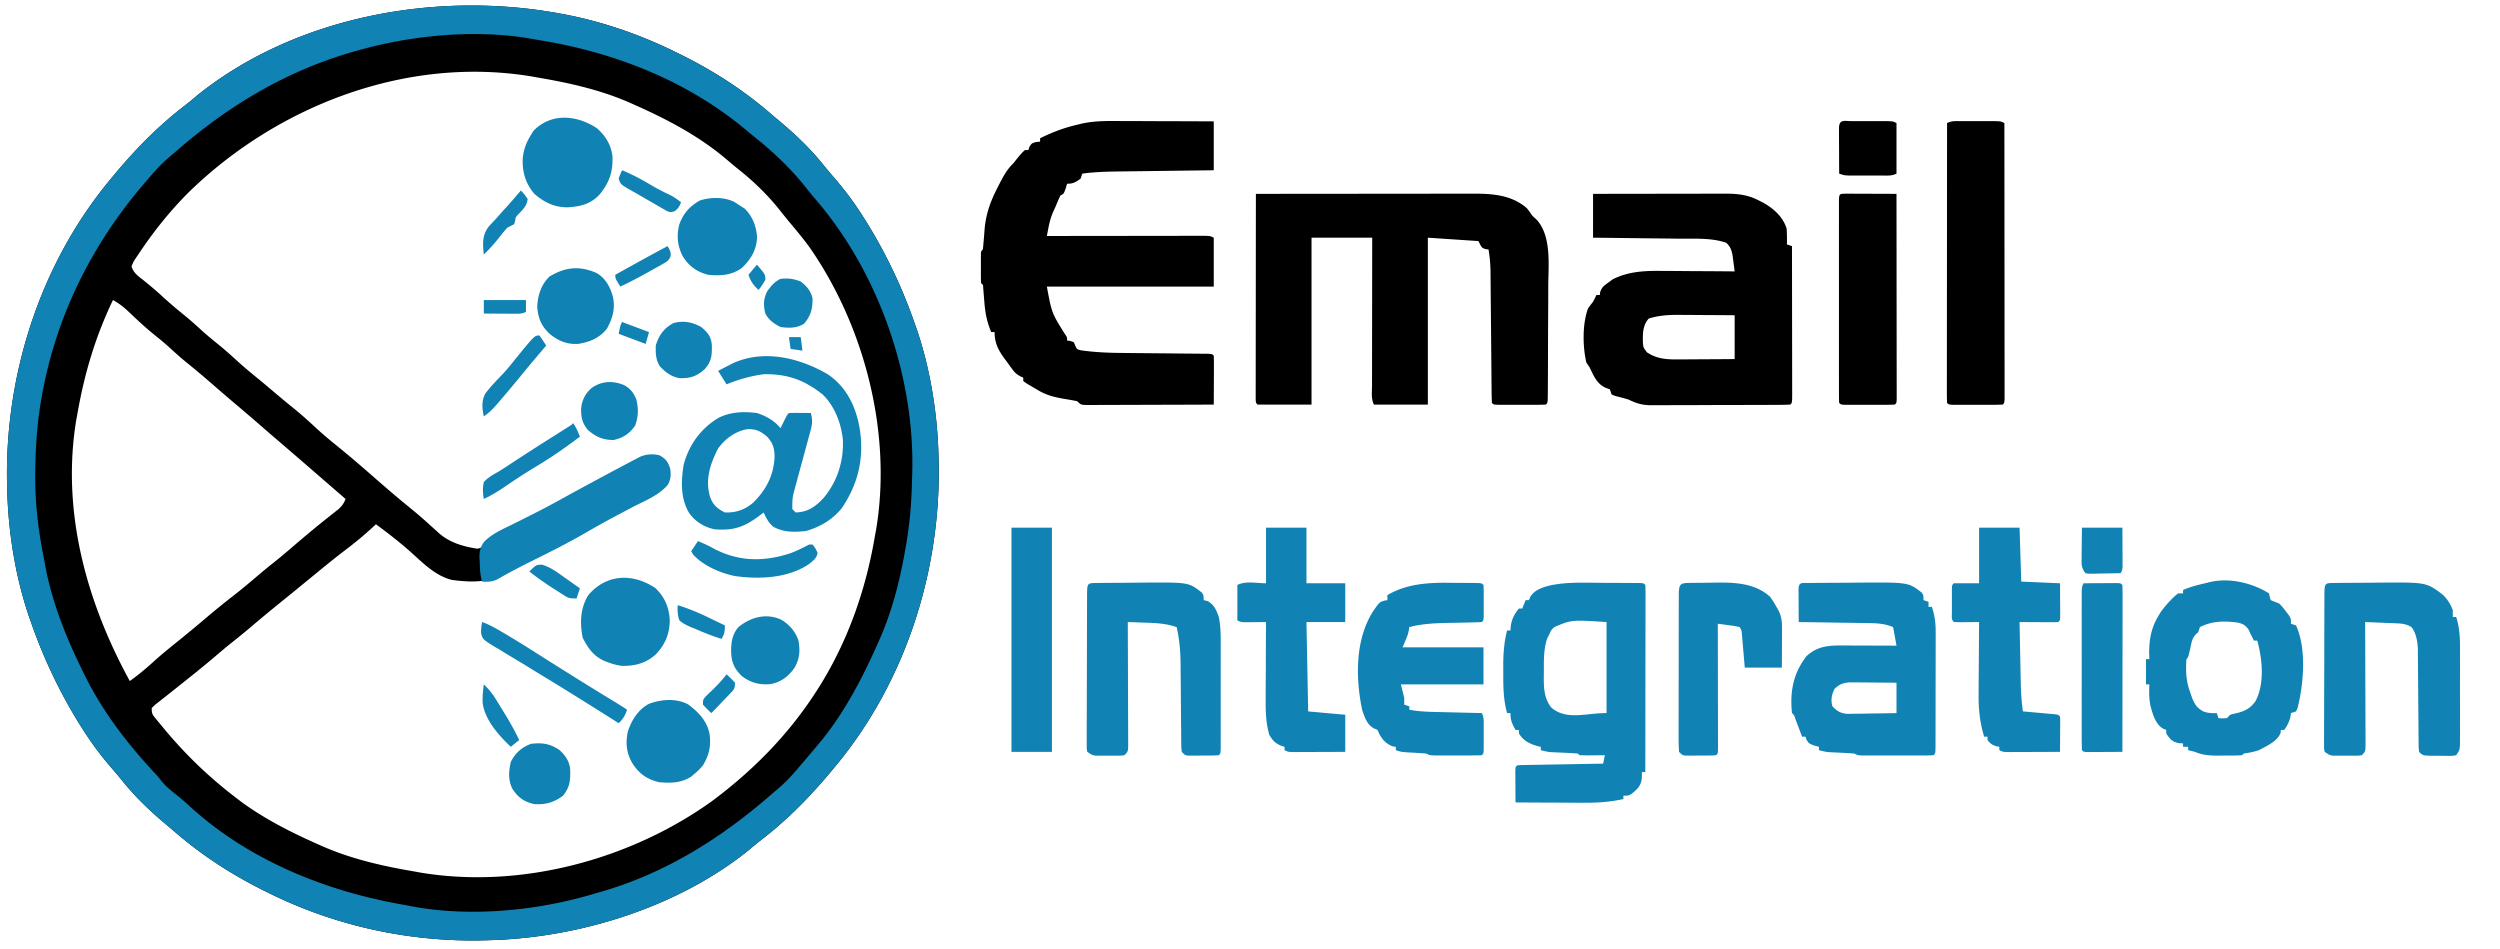
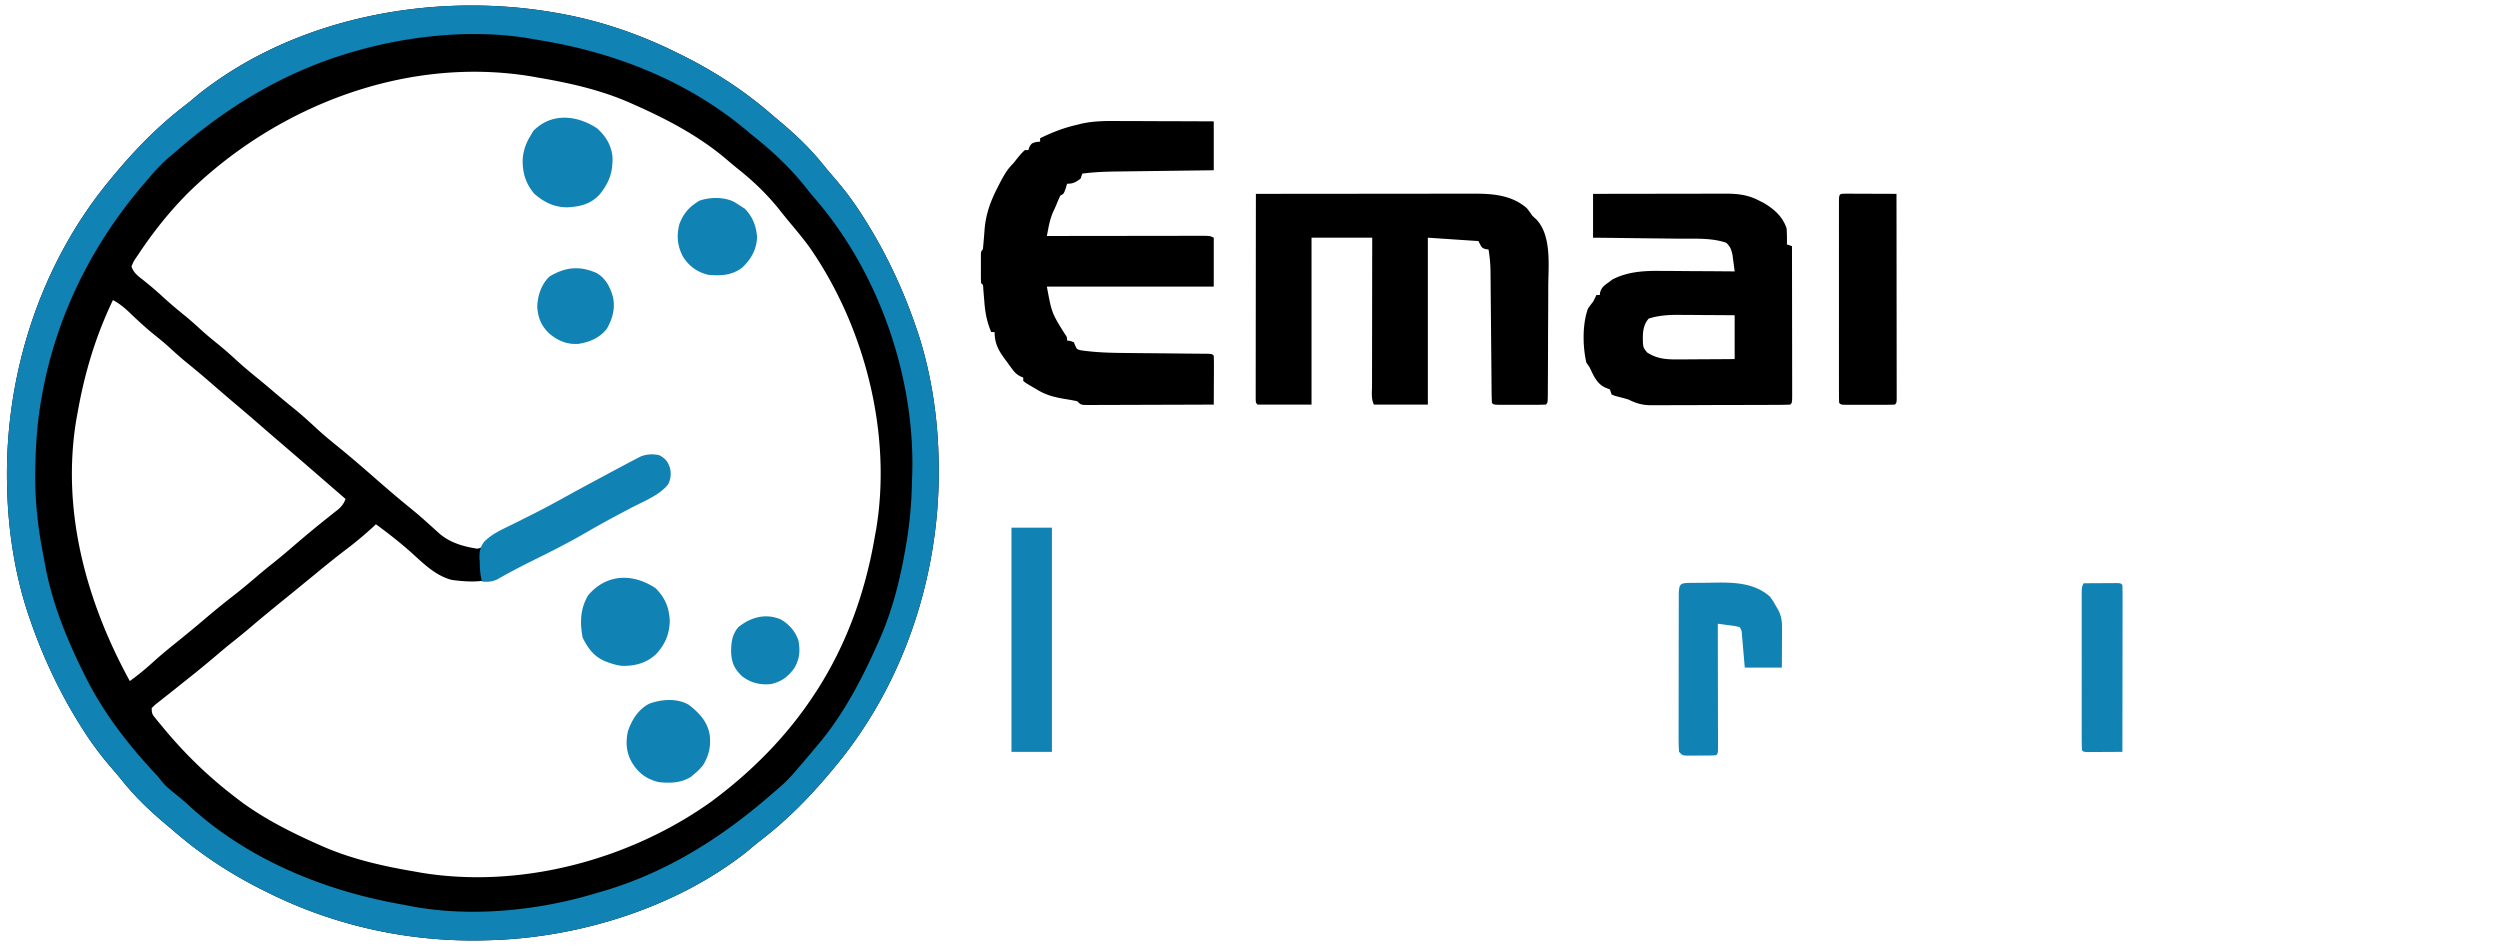
<svg xmlns="http://www.w3.org/2000/svg" width="1483" height="563">
  <path d="m332 8 2.875.53C357.82 12.93 380.071 20.667 401 31l2.567 1.257c19.403 9.582 37.063 20.924 53.463 35.05a592 592 0 0 0 5.822 4.927c9.444 7.942 18.04 16.157 25.765 25.82 2.111 2.61 4.275 5.152 6.473 7.687 5.825 6.75 11.09 13.748 15.91 21.259.45.7.9 1.398 1.362 2.119C525.104 149.155 535.264 170.559 543 193l.72 2.054c7.998 23.26 12.257 49.54 12.967 74.009l.115 3.831C558.432 337.717 537.504 403.8 496 454l-1.375 1.67c-13.144 15.917-26.956 30.192-43.348 42.787-2.683 2.063-5.26 4.225-7.84 6.418-41.737 33.254-99.193 51.2-152.062 52.813l-3.676.114C243.631 558.955 199.57 549.538 160 530l-2.567-1.257c-19.403-9.582-37.063-20.924-53.463-35.05a592 592 0 0 0-5.822-4.927c-9.444-7.942-18.04-16.157-25.765-25.82a294 294 0 0 0-6.473-7.687C60.085 448.509 54.82 441.51 50 434c-.45-.7-.9-1.398-1.362-2.119C35.896 411.845 25.736 390.441 18 368l-.72-2.054c-7.998-23.26-12.257-49.54-12.968-74.009l-.114-3.831C2.568 223.283 23.496 157.2 65 107l1.375-1.67c13.144-15.917 26.956-30.192 43.348-42.787 2.683-2.063 5.26-4.225 7.84-6.418C176.293 9.332 259.519-5.389 332 8M112.475 113.541C101.027 124.867 90.884 137.578 82 151l-1.383 2.027c-1.335 2-1.335 2-2.617 4.973 1.198 3.86 3.825 5.705 6.938 8.125 3.986 3.17 7.82 6.419 11.562 9.875 4.47 4.114 9.09 7.97 13.816 11.785 3.49 2.88 6.814 5.922 10.157 8.969 2.597 2.308 5.261 4.502 7.965 6.684A228 228 0 0 1 139.5 213c4.413 4.057 8.955 7.887 13.617 11.652 3.727 3.035 7.384 6.147 11.044 9.262a524 524 0 0 0 10.401 8.586c4.484 3.644 8.73 7.484 12.96 11.414 4.071 3.763 8.303 7.285 12.619 10.766 7.35 5.965 14.54 12.134 21.648 18.386 7.226 6.32 14.501 12.58 21.961 18.622a233 233 0 0 1 10.438 9A1568 1568 0 0 0 259 315l1.945 1.758c6.376 5.308 14.034 7.467 22.14 8.719 3.679-.602 4.28-2.131 6.504-4.93 2.26-2.477 4.926-3.73 7.907-5.211l1.882-.951a501 501 0 0 1 3.988-1.988c2.82-1.392 5.626-2.813 8.433-4.233q2.121-1.074 4.245-2.142c5.779-2.913 11.478-5.956 17.144-9.084l5.183-2.852 2.687-1.478a2202 2202 0 0 1 15.835-8.55l3.647-1.958q5.718-3.072 11.46-6.1l2.88-1.53 2.647-1.372 2.281-1.192c3.73-1.542 7.27-1.865 11.192-.906 3.348 2.372 4.658 4.015 6 7.875 0 4.011-.552 6.952-3 10.125-1.973 1.424-1.973 1.424-4.375 2.809l-2.72 1.571c-5 2.788-10.038 5.497-15.092 8.183a912 912 0 0 0-25.188 13.937c-9.738 5.58-19.685 10.686-29.776 15.59-7.216 3.5-7.216 3.5-14.115 7.57-10.785 6.955-22.22 7.06-34.734 5.34-9.751-2.481-17.02-9.942-24.333-16.519C237.08 321.628 230.112 316.197 223 311l-1.73 1.617a218 218 0 0 1-16.024 13.367C198.016 331.472 191.02 337.249 184 343l-2.898 2.371q-2.603 2.13-5.204 4.262-3.33 2.72-6.671 5.422c-6.969 5.639-13.892 11.317-20.715 17.132-3.909 3.324-7.897 6.533-11.918 9.72-3.075 2.481-6.086 5.032-9.094 7.593-5.416 4.609-10.921 9.088-16.5 13.5q-3.705 2.948-7.395 5.914-2.825 2.26-5.68 4.484l-3.05 2.414-2.82 2.208L90 420c0 3.391.364 3.823 2.422 6.336l1.59 1.956 1.738 2.083 1.783 2.159c13.04 15.66 27.205 29.192 43.467 41.466l2.441 1.86C157.455 486.094 173.178 493.993 189 501l1.95.87c17.575 7.738 36.19 11.936 55.05 15.13l3.586.652c59.154 9.812 124.034-7.558 172.484-42.221C445.825 457.823 466.774 436.78 483 412l1.969-3c17.73-27.872 28.542-58.57 34.031-91l.707-3.828c9.545-56.859-6.677-120.257-39.393-167.362-4.015-5.528-8.422-10.756-12.805-15.993-2.085-2.51-4.103-5.074-6.134-7.63-6.96-8.472-14.745-15.957-23.336-22.757a216 216 0 0 1-6.516-5.422C414.947 80.818 395.871 70.802 376 62l-2.032-.909C356.44 53.351 337.816 49.187 319 46l-3.586-.652c-73.87-12.253-150.1 16.994-202.94 68.193M67 178c-10.398 21.74-16.82 43.281-21 67l-.715 3.848C36.291 302.876 51.172 356.862 77 404c5.454-3.885 10.424-8.133 15.367-12.645 4.412-3.947 9.028-7.637 13.633-11.355 5.271-4.281 10.522-8.58 15.688-12.989a481 481 0 0 1 17.072-13.879c4.644-3.625 9.15-7.393 13.629-11.22a324 324 0 0 1 9.548-7.85c4.087-3.237 8.053-6.596 12-10 6.924-5.969 13.945-11.807 21.118-17.476l3.007-2.399 2.723-2.144c2.117-1.953 3.162-3.395 4.215-6.043l-2.754-2.387-1.817-1.574-4.04-3.502q-5.118-4.434-10.233-8.873a3684 3684 0 0 0-19.885-17.143 2304 2304 0 0 1-12.833-11.084 1327 1327 0 0 0-15.52-13.269c-4.217-3.557-8.383-7.17-12.543-10.793a573 573 0 0 0-15.832-13.266c-3.44-2.853-6.725-5.863-10.027-8.875-2.53-2.246-5.126-4.37-7.766-6.484-5.205-4.197-10.072-8.693-14.892-13.321-3.105-2.948-6.05-5.39-9.858-7.429" />
  <path d="m332 8 2.875.53C357.82 12.93 380.071 20.667 401 31l2.567 1.257c19.403 9.582 37.063 20.924 53.463 35.05a592 592 0 0 0 5.822 4.927c9.444 7.942 18.04 16.157 25.765 25.82 2.111 2.61 4.275 5.152 6.473 7.687 5.825 6.75 11.09 13.748 15.91 21.259.45.7.9 1.398 1.362 2.119C525.104 149.155 535.264 170.559 543 193l.72 2.054c7.998 23.26 12.257 49.54 12.967 74.009l.115 3.831C558.432 337.717 537.504 403.8 496 454l-1.375 1.67c-13.144 15.917-26.956 30.192-43.348 42.787-2.683 2.063-5.26 4.225-7.84 6.418-41.737 33.254-99.193 51.2-152.062 52.813l-3.676.114C243.631 558.955 199.57 549.538 160 530l-2.567-1.257c-19.403-9.582-37.063-20.924-53.463-35.05a592 592 0 0 0-5.822-4.927c-9.444-7.942-18.04-16.157-25.765-25.82a294 294 0 0 0-6.473-7.687C60.085 448.509 54.82 441.51 50 434c-.45-.7-.9-1.398-1.362-2.119C35.896 411.845 25.736 390.441 18 368l-.72-2.054c-7.998-23.26-12.257-49.54-12.968-74.009l-.114-3.831C2.568 223.283 23.496 157.2 65 107l1.375-1.67c13.144-15.917 26.956-30.192 43.348-42.787 2.683-2.063 5.26-4.225 7.84-6.418C176.293 9.332 259.519-5.389 332 8M212 30l-2.475.698c-39.929 11.491-73.924 31.91-105.028 59.005a374 374 0 0 1-3.907 3.328c-4.683 3.97-8.65 8.27-12.59 12.969l-2.531 2.941C54.617 144.837 33.447 187.293 25 234l-.441 2.437c-2.26 12.83-3.26 25.546-3.559 38.563l-.066 2.45c-.425 17.354 1.296 34.388 4.65 51.41.425 2.189.821 4.382 1.217 6.577C30.929 357.498 39.136 377.927 49 398l1.176 2.41c10.718 21.743 25.248 40.622 41.738 58.293C94 461 94 461 95.954 463.531c2.187 2.64 4.48 4.6 7.171 6.719 3.643 2.913 7.151 5.882 10.563 9.063 34.16 30.803 78.653 48.912 123.484 56.996 2.284.412 4.567.837 6.844 1.289C279.12 544.217 319.023 540.276 353 530l4.324-1.234c38.037-11.142 70.556-31.665 100.18-57.47a374 374 0 0 1 3.906-3.327c4.683-3.97 8.65-8.27 12.59-12.969l2.531-2.941a660 660 0 0 0 7.094-8.406 832 832 0 0 1 3.777-4.5C501.494 421.73 511.972 401.41 521 381l.947-2.13C529.363 361.965 533.85 344.139 537 326l.441-2.484c2.097-11.996 3.186-23.876 3.496-36.048q.059-2.345.146-4.69c2.133-58.194-19.526-120.928-57.74-165.067-2.261-2.617-4.394-5.305-6.53-8.023C467.739 98.59 457.263 88.828 446 80a739 739 0 0 1-3.273-2.754C408.015 48.167 365.25 31.298 321 24l-3.267-.558-3.174-.54-2.819-.48C279.497 17.46 243.242 21.152 212 30" fill="#1082B4" />
  <path d="M745 115q27.003-.035 54.007-.052 12.54-.007 25.078-.023 10.93-.015 21.86-.02 5.786 0 11.573-.01 5.45-.011 10.9-.008 2.946-.002 5.89-.011c11.281.013 22.497.816 31.465 8.679 1.156 1.42 2.197 2.932 3.227 4.445l2.482 2.279c8.915 9.635 7.059 26.88 6.944 39.057q-.007 3.024-.01 6.05-.012 6.285-.06 12.57c-.04 5.381-.057 10.763-.067 16.144-.01 5.141-.03 10.282-.05 15.423l-.011 2.977q-.019 4.135-.051 8.271l-.008 2.496c-.054 5.618-.054 5.618-1.169 6.733-2.28.1-4.562.13-6.844.133l-2.073.003q-2.175 0-4.348-.006-3.338-.005-6.676.007-2.107 0-4.215-.004l-3.9-.004C886 240 886 240 885 239a189 189 0 0 1-.19-7.713l-.025-2.45q-.026-2.642-.045-5.285-.032-4.188-.077-8.374-.088-8.901-.163-17.803-.088-10.284-.192-20.567-.038-4.117-.068-8.233l-.05-5.085-.013-2.3c-.053-4.487-.449-8.76-1.177-13.19l-1.875-.25C879 147 879 147 877 143l-30-2v99h-32c-1.714-3.427-1.129-7.361-1.114-11.131V226c0-3.139.009-6.277.016-9.415l.005-6.516q.006-8.586.024-17.173.014-8.757.02-17.514.017-17.191.049-34.383h-36v99h-32c-1-1-1-1-1.123-3.06l.003-2.768-.004-3.166.01-3.502v-3.666q.001-4.989.013-9.979c.006-3.472.006-6.945.008-10.418q.005-9.87.021-19.74.015-11.235.022-22.47.016-23.115.05-46.231m-79.492-43.194 4.732.008q6.18.014 12.36.05c4.216.02 8.433.03 12.65.04 8.25.02 16.5.056 24.75.097v29l-6.191.076q-10.167.126-20.332.263-6.159.083-12.318.158-5.952.072-11.905.156-2.262.03-4.524.056c-7.63.088-15.16.253-22.73 1.291l-1 3c-2.92 2.075-4.375 3-8 3l-.875 2.938C631 115 631 115 629 116c-.768 1.67-1.526 3.345-2.21 5.05-.722 1.782-1.533 3.525-2.352 5.263-1.199 3.073-1.915 5.707-2.528 8.917l-.523 2.712L621 140l3.669-.007q17.085-.03 34.17-.045 8.783-.007 17.567-.023 8.471-.016 16.943-.02 3.237-.003 6.476-.01 4.521-.01 9.044-.009l2.726-.01c6.177.01 6.177.01 8.405 1.124v29h-99c2.9 15.68 2.9 15.68 10.688 28.14C633 200 633 200 633 202l1.875.25L637 203l.813 1.97c1.02 2.242 1.02 2.242 3.444 2.845 8.588 1.233 17.095 1.513 25.755 1.564l4.515.051c3.92.046 7.84.08 11.76.113q9.47.08 18.937.188 3.3.033 6.603.055l4.008.04 3.544.03C719 210 719 210 720 211c.088 2.146.107 4.294.098 6.441l-.01 3.955-.025 4.167-.014 4.177q-.018 5.13-.049 10.26-15.398.07-30.797.104-7.15.014-14.3.047-6.896.032-13.79.039-2.636.004-5.271.021c-2.454.015-4.909.017-7.363.016l-2.217.022c-5.034-.02-5.034-.02-7.262-2.249a150 150 0 0 0-7.625-1.375c-6.065-1.043-11.124-2.297-16.375-5.625l-2.25-1.297c-4.137-2.442-4.137-2.442-5.75-3.703v-2l-1.83-.796c-2.305-1.279-3.346-2.365-4.897-4.47l-1.437-1.949-1.461-2.035-1.484-1.988C592.174 207.654 590 203.473 590 197h-2c-2.649-6.202-3.626-11.737-4.125-18.437q-.217-2.687-.445-5.372c-.06-.781-.12-1.563-.18-2.368-.065-1.84-.065-1.84-1.25-2.823a62 62 0 0 1-.133-4.219l-.004-2.574.012-2.707-.012-2.707.004-2.574.004-2.377C582 149 582 149 583 148c.19-1.38.323-2.768.43-4.156l.222-2.602q.22-2.694.422-5.39c.777-8.87 3.395-16.217 7.426-24.102l1.781-3.516c2.244-4.222 4.268-7.921 7.719-11.234l2-2.5c1.591-1.989 3.075-3.838 5-5.5h2l.688-1.937C612 85 612 85 614.625 84.25L617 84v-2c7.18-3.514 14.197-6.24 22-8l1.9-.497c8.163-1.93 16.28-1.757 24.608-1.698M945 115q16.443-.035 32.885-.052 7.635-.007 15.271-.023 7.373-.016 14.744-.02 2.81-.003 5.618-.01 3.942-.01 7.885-.009l2.332-.01c7.038.013 13.044.664 19.39 3.936l3.008 1.52c6.201 3.608 11.415 8.2 13.68 15.168.238 3.175.25 6.318.187 9.5l3 1q.034 18.162.052 36.325.007 8.433.023 16.866.016 8.13.02 16.261.003 3.11.01 6.219.01 4.34.009 8.678l.01 2.625c-.01 5.912-.01 5.912-1.124 7.026-2.732.111-5.44.157-8.172.161l-2.597.015q-4.275.021-8.551.027l-5.932.017q-6.233.015-12.464.02c-5.316.006-10.632.03-15.948.058-4.09.019-8.178.024-12.267.026q-2.939.004-5.877.024c-2.748.017-5.495.015-8.243.008l-2.441.028c-5.257-.038-8.788-1.067-13.508-3.384-2.641-.786-5.29-1.478-7.96-2.156L956 234l-1-3-2.312-.875c-5.334-2.233-7.302-7.137-9.688-12.125l-2-3c-2.172-9.575-2.386-22.658 1-32a83 83 0 0 1 3-4 88 88 0 0 0 2-4h2l.23-1.777c1.04-3.005 2.507-3.95 5.082-5.786l2.364-1.753c9.19-4.654 18.845-5.11 28.965-4.977l3.782.013c3.943.017 7.885.054 11.827.093q4.037.023 8.074.04 9.838.05 19.676.147c-.256-2.085-.53-4.168-.812-6.25l-.458-3.516c-.746-3.305-1.282-4.92-3.73-7.234-8.7-2.997-18.714-2.34-27.828-2.414q-2.227-.028-4.455-.059c-3.867-.05-7.733-.09-11.6-.128-3.962-.04-7.924-.091-11.887-.141q-11.614-.143-23.23-.258zm33 74c-3.603 4.133-3.576 9.14-3.41 14.438.266 2.81.266 2.81 2.472 5.625 6.304 4.157 12.49 4.218 19.81 4.132l2.794-.008c2.924-.011 5.848-.036 8.771-.062q2.988-.016 5.975-.027c4.863-.02 9.725-.06 14.588-.098v-26c-5.656-.046-11.312-.086-16.968-.11q-2.88-.015-5.76-.04a1360 1360 0 0 0-8.327-.045l-2.56-.032c-5.878 0-11.764.39-17.385 2.227" />
-   <path d="M948.434 345.719c3.35.031 6.7.04 10.05.047l6.375.03 3.043.014 2.785.029 2.458.02C975 346 975 346 976 347a65 65 0 0 1 .12 4.334l.004 2.835-.01 3.134v3.281c0 3.598-.009 7.197-.016 10.795l-.005 7.462q-.005 8.835-.021 17.668-.017 11.041-.023 22.083-.016 19.704-.049 39.408h-2l-.062 3.625c-.553 4.633-2.608 6.511-6.149 9.344C966 472 966 472 963 472v2c-7.968 1.75-15.525 2.272-23.668 2.195l-3.518-.008c-3.667-.011-7.334-.036-11.001-.062q-3.756-.016-7.51-.027-9.152-.034-18.303-.098-.042-5.22-.062-10.437l-.026-3.01-.01-2.862-.016-2.65C899 455 899 455 900 454a81 81 0 0 1 4.795-.205l3.094-.06 3.365-.051 3.426-.063q5.44-.097 10.883-.183l7.357-.131q9.04-.162 18.08-.307l1-5-3.246.035q-2.095.015-4.192.027l-2.142.026c-1.807.009-3.614-.036-5.42-.088l-1-1a291 291 0 0 0-8.812-.5q-2.448-.104-4.895-.219l-2.202-.092c-2.118-.191-4.046-.62-6.091-1.189v-2l-1.625-.312c-4.894-1.417-8.758-3.18-11.375-7.688v-2h-2c-2.034-3.73-3-5.67-3-10h-2c-2.212-8.015-2.299-15.655-2.25-23.937l-.023-3.96c.014-7.274.449-14.047 2.273-21.103h2l.25-3.125c.815-4.209 2.08-6.557 4.75-9.875h2l2-5h2l.688-1.812c2.52-4.201 7.006-5.667 11.578-6.86 9.604-2.075 19.388-1.703 29.168-1.61M922 372c-1.919 1.914-1.919 1.914-2.937 4.25l-1.153 2.203c-2.301 6.44-2.093 13.233-2.097 19.985l-.038 2.736c-.015 6.882.101 13.266 4.663 18.764C929.674 427.372 940.29 423 953 423v-54c-20.835-1.346-20.835-1.346-31 3m150.924-26.177 3.19-.039 3.488-.022 3.587-.025q3.78-.02 7.561-.032c3.81-.017 7.62-.061 11.43-.105 29.89-.193 29.89-.193 37.69 5.848C1141 353 1141 353 1141 356l3 1v3h2c1.688 5.128 2.285 9.713 2.243 15.123l.006 2.362c.003 2.555-.007 5.109-.019 7.663v5.344q-.003 5.58-.024 11.16-.024 7.17-.02 14.336-.001 5.508-.013 11.015-.005 2.644-.006 5.29-.004 3.68-.022 7.36l.002 2.223c-.033 5.01-.033 5.01-1.147 6.124a61 61 0 0 1-4.213.13l-2.71.009-2.948-.006-3.008.003q-3.156 0-6.313-.006-4.842-.005-9.685.007-3.06 0-6.12-.004l-2.941.006-2.72-.01-2.4-.002C1102 448 1102 448 1100 447a283 283 0 0 0-8.375-.5 945 945 0 0 1-4.586-.219l-2.056-.092c-2.074-.198-3.978-.635-5.983-1.189v-2l-2.875-.75c-3.125-1.25-3.125-1.25-4.5-3.375L1071 437h-2l-1.059-2.809-1.379-3.629-1.37-3.62c-.906-2.786-.906-2.786-2.192-3.942-1.248-12.56.614-23.384 8.562-33.688 6.982-6.623 14.503-6.467 23.653-6.41l2.593.005c2.71.005 5.42.018 8.13.03q2.77.009 5.54.014 6.762.017 13.522.049l-2-11c-5.773-2.467-11.355-2.347-17.523-2.414l-3.338-.059c-3.504-.06-7.01-.106-10.514-.152q-3.572-.057-7.145-.117-8.74-.143-17.48-.258c-.029-3.646-.047-7.292-.063-10.938l-.025-3.154-.01-2.998-.016-2.777c.217-4.069 2.498-3.273 6.038-3.31m15.326 62.802c-1.752 3.329-2.334 6.723-1.25 10.375 2.866 2.929 4.489 3.935 8.597 4.454q2.055-.002 4.11-.063l2.198-.018c2.303-.022 4.605-.072 6.907-.123q2.352-.03 4.702-.055c3.83-.04 7.656-.119 11.486-.195v-18a2584 2584 0 0 0-13.025-.11q-2.214-.016-4.429-.04c-2.125-.025-4.25-.037-6.374-.045l-3.872-.032c-4.05.279-6.115 1.127-9.05 3.852M1346 352l.395 2.004L1347 356q2.485 1.038 5 2c2.02 2.059 2.02 2.059 3.813 4.438l1.832 2.37C1359 367 1359 367 1359 370l3 1c6.323 13.74 4.536 34.666.95 48.938L1362 422l-3 1-.312 2.188c-.756 3.09-1.843 5.23-3.688 7.812h-2l-.156 1.742c-1.896 5.074-8.302 7.77-12.844 10.258-3.056 1.025-5.796 1.527-9 2l-1 1c-3.555.253-7.124.185-10.687.188l-3.014.037c-5.183.01-9.446-.183-14.299-2.225-1.33-.35-2.66-.691-4-1v-2h-3v-2l-2.75-.187c-4.013-1.004-5.071-2.377-7.25-5.813v-2l-1.867-.773c-4.485-2.58-6.023-8.385-7.383-13.164-.985-4.345-.935-8.632-.75-13.063h-2v-15h2l-.125-3.875c.012-7.548 1.25-14.568 5.125-21.125l1.688-2.875c3.022-4.084 6.351-7.92 10.312-11.125h3v-2c4.485-1.986 9.05-3.098 13.813-4.187l2.33-.577c11.537-2.638 24.878.55 34.857 6.764m-41 20-1 3-1.46 1.305c-2.17 2.388-2.48 4.694-3.165 7.82-1.292 5.792-1.292 5.792-2.375 6.875-.45 6.623-.295 12.718 2 19l.695 2.094c1.641 4.768 2.992 7.75 7.68 10.094 2.698.835 4.82.972 7.625.812l1 3c2.416.167 2.416.167 5 0l2-2a98 98 0 0 1 4.75-1.187c4.603-1.344 7.282-2.881 10.133-6.754 5.602-10.324 4.175-25.166 1.117-36.059h-2l-.812-1.687L1335 376l-1.187-2.625c-1.985-2.6-3.415-3.393-6.594-4.094-7.924-1.004-15.023-.947-22.219 2.719" fill="#1082B4" />
-   <path d="m1163.688 71.867 1.994-.003q2.088 0 4.176.006 3.2.005 6.4-.007 2.027 0 4.054.004l3.739.004C1187 72 1187 72 1189 73q.035 32.44.052 64.88.007 15.06.023 30.122.015 13.122.02 26.244 0 6.953.01 13.906.01 6.536.008 13.072 0 2.406.006 4.812.006 3.27.001 6.542l.003 3.706C1189 239 1189 239 1188 240c-2.364.1-4.698.14-7.062.133l-2.141.003q-2.245 0-4.49-.006-3.446-.005-6.893.007-2.176 0-4.351-.004l-2.096.006c-4.852-.024-4.852-.024-5.967-1.139a140 140 0 0 1-.12-6.422l-.003-2.057q-.001-3.437.01-6.873l-.001-4.907q.001-6.68.013-13.363.007-6.975.008-13.95.005-13.216.021-26.434.015-15.042.022-30.086.016-30.954.05-61.908c2.902-1.451 5.45-1.13 8.688-1.133" />
-   <path d="m1384.573 345.823 2.957-.039 3.232-.022 3.325-.025q3.504-.02 7.009-.032c3.532-.017 7.062-.061 10.593-.105 27.682-.193 27.682-.193 37.498 7.275 2.715 2.715 4.473 5.5 5.813 9.125v4h2c2.61 7.93 2.29 15.954 2.266 24.207l.005 4.72q.005 4.923-.01 9.846c-.012 4.208-.005 8.416.007 12.623q.009 4.863 0 9.726-.003 2.328.005 4.656c.005 2.164-.003 4.327-.014 6.49l-.005 3.73C1459 445 1459 445 1457 448c-2.031.372-2.031.372-4.5.363l-2.688-.002-2.812-.049-2.813.01c-6.92-.055-6.92-.055-9.187-2.322-.265-2.661-.265-2.661-.287-6.083l-.04-3.874-.009-2.078a896 896 0 0 0-.052-6.446 3684 3684 0 0 1-.112-13.707 3742 3742 0 0 0-.136-15.834c-.02-2.109-.028-4.217-.036-6.326l-.04-3.922-.023-3.434c-.35-4.346-1.021-8.6-3.64-12.171-3.27-2.264-6.95-2.284-10.828-2.441l-2.969-.127-3.078-.12-3.125-.13A2682 2682 0 0 0 1403 369l.013 2.91q.06 13.553.09 27.105.015 6.967.048 13.936.032 6.72.039 13.441.004 2.568.021 5.136c.015 2.393.017 4.784.016 7.177l.022 2.16c-.02 4.907-.02 4.907-2.249 7.135-1.924.259-1.924.259-4.246.266l-2.537.007-2.655-.023-2.642.023-2.541-.007-2.326-.007C1382 448 1382 448 1379 446c-.372-1.79-.372-1.79-.367-3.992l-.017-2.528.028-2.78-.007-2.921c-.003-3.199.016-6.397.035-9.595l.006-6.643q.007-6.968.04-13.934c.029-5.968.04-11.936.044-17.905q.008-6.86.026-13.719l.015-6.604q.01-4.605.036-9.21l.003-2.784c.052-7.497.052-7.497 5.731-7.562m-734 0 2.957-.039 3.232-.022 3.325-.025q3.505-.02 7.009-.032c3.532-.017 7.062-.061 10.593-.105 27.456-.191 27.456-.191 35.157 5.848C714 353 714 353 714 356l2.25.5c3.978 2.17 5.276 5.309 6.75 9.5.926 4.562 1.127 8.9 1.13 13.55l.005 2.215q.004 3.596-.002 7.192l.003 5.012q.002 5.235-.006 10.472-.006 6.726.004 13.451.005 5.167 0 10.333l.002 4.963q.003 3.454-.007 6.909l-.002 3.976C724 447 724 447 723 448c-3.305.25-6.624.185-9.938.187l-2.826.038-2.7.005-2.489.013C703 448 703 448 701 446c-.265-2.558-.265-2.558-.287-5.836l-.04-3.714-.009-1.993a830 830 0 0 0-.052-6.197c-.048-4.399-.081-8.798-.112-13.198-.036-5.07-.078-10.14-.136-15.209-.02-2.017-.028-4.035-.036-6.053-.08-7.476-.682-14.5-2.328-21.8-6.141-2.119-11.973-2.423-18.438-2.625l-3.083-.117q-3.74-.141-7.479-.258l.013 2.91q.06 13.553.09 27.105.015 6.967.048 13.936.032 6.72.039 13.441.005 2.568.021 5.136c.015 2.393.017 4.784.016 7.177l.022 2.16c-.02 4.907-.02 4.907-2.249 7.135-1.924.259-1.924.259-4.246.266l-2.537.007-2.655-.023-2.642.023-2.541-.007-2.326-.007C648 448 648 448 645 446c-.372-1.79-.372-1.79-.367-3.992l-.017-2.528.028-2.78-.007-2.921c-.003-3.199.016-6.397.035-9.595l.006-6.643q.007-6.968.04-13.934c.029-5.968.04-11.936.044-17.905q.008-6.86.026-13.719l.015-6.604q.01-4.605.036-9.21l.003-2.784c.052-7.497.052-7.497 5.731-7.562m209.955-.104c2.327.032 4.654.04 6.982.047l4.447.03 2.105.014c4.82.073 4.82.073 5.938 1.19.099 1.55.13 3.104.133 4.656l.004 2.848-.012 2.996.012 2.996-.004 2.848-.004 2.63C880 368 880 368 879 369c-2.32.135-4.642.204-6.965.246l-4.365.1q-3.435.071-6.871.13c-8.422.154-16.597.366-24.799 2.524l-.312 2.063C835 377 835 377 832 384h48v22h-49l2 8v4l3 1v2c4.923.962 9.684 1.21 14.68 1.316l2.463.063q3.865.097 7.732.183l5.266.131q6.429.16 12.859.307c1.245 2.49 1.13 4.19 1.133 6.973l.004 2.974-.012 3.115.012 3.127-.004 2.971-.004 2.739C880 447 880 447 879 448c-2.268.1-4.539.13-6.809.133l-2.066.003q-2.168 0-4.335-.006-3.322-.005-6.644.007-2.102 0-4.205-.004l-3.884-.004C848 448 848 448 846 447a228 228 0 0 0-7.437-.5c-7.16-.366-7.16-.366-10.563-1.5v-2l-1.687-.187c-3.925-1.38-6.574-4.291-8.375-8-.788-1.98-.788-1.98-2.833-2.676-4.26-2.3-5.629-6.725-7.105-11.137-3.924-19.246-4.157-41.43 6.52-58.418 3.732-5.338 3.732-5.338 6.664-6.293L823 356v-3c11.725-6.8 24.313-7.464 37.528-7.281M1174 313h24l1 32 23 1 .063 10.938.027 3.452.008 2.7.016 2.777C1222 368 1222 368 1221 369a91 91 0 0 1-5.129.098l-3.135-.01-3.299-.026-3.31-.013q-4.064-.018-8.127-.049.178 9.393.372 18.787.065 3.192.125 6.383.088 4.603.187 9.205l.05 2.858c.118 5.327.507 10.491 1.266 15.767l1.912.168q4.263.379 8.525.77l3.01.263 2.862.264 2.65.238C1221 424 1221 424 1222 425c.087 1.562.107 3.127.098 4.691l-.01 2.862-.025 3.01-.014 3.021q-.018 3.708-.049 7.416-7.208.037-14.417.055-2.452.008-4.906.02-3.522.017-7.044.023l-2.223.015c-5.182 0-5.182 0-7.41-1.113v-2l-1.812-.312c-2.5-.786-3.563-1.657-5.188-3.688v-2h-2c-2.585-8.615-3.412-16.454-3.293-25.422l.013-3.715c.017-3.871.054-7.742.092-11.613q.024-3.964.042-7.93.049-9.66.146-19.32l-3.246.035-4.191.027-2.143.026c-1.807.009-3.614-.036-5.42-.088-1.622-1.622-1.13-3.42-1.133-5.656l-.004-2.848.012-2.996-.012-2.996.004-2.848.004-2.63C1158 347 1158 347 1159 346h15zm-423 0h24v33h23v23h-23l1 53 22 2v22q-7.208.036-14.417.055-2.452.008-4.906.02-3.522.017-7.044.023l-2.223.015c-5.182 0-5.182 0-7.41-1.113v-2l-2.25-.687c-3.494-1.668-4.74-2.985-6.75-6.313-2.328-7.69-2.264-15.484-2.195-23.445l.008-3.791q.015-4.938.05-9.874c.02-3.372.03-6.744.04-10.117q.033-9.886.097-19.773l-3.21.035-4.165.027-2.117.026c-5.281.025-5.281.025-7.508-1.088v-21c5.077-2.539 11.324-1 17-1zm-260-91c10.848 7.333 16.322 18.382 18.75 30.938 3.124 17.718-.278 33.583-10.41 48.507-5.471 6.803-12.973 11.228-21.34 13.555-6.768.722-13.404.873-19.41-2.645-2.78-2.37-4.069-5.059-5.59-8.355l-1.574 1.207c-9.393 7.136-15.478 9.638-27.426 8.793-6.22-1.312-11.507-4.456-15.223-9.738-5.178-8.669-4.84-19.096-3.164-28.817C408.778 263.82 415.646 254.266 426 248c7.126-3.737 15.129-3.963 23-3 5.492 1.814 10.3 4.46 14 9l.84-1.715 1.098-2.222 1.09-2.215C467 246 467 246 468 245a153 153 0 0 1 6.563-.062l3.628.027L481 245c.926 3.639 1 6.08.012 9.695l-.728 2.731-.811 2.914-.812 3.03a1903 1903 0 0 1-2.599 9.567q-1.302 4.777-2.588 9.558a799 799 0 0 1-1.619 5.94c-1.824 6.68-1.824 6.68-1.855 13.565l2 2c7.382-.284 11.664-3.387 16.563-8.625 8.175-9.8 11.914-21.71 11.437-34.437-1.023-9.888-4.784-19.883-12-26.938-10.969-8.665-21-12.266-35-12a86.3 86.3 0 0 0-22 6l-5-8q2.776-1.447 5.563-2.875l3.128-1.617C453.18 207.083 474.19 212.244 491 222m-65 44c-4.74 9.233-7.8 18.407-4.812 28.688 1.71 4.783 4.289 7.05 8.812 9.312 6.736.196 11.91-1.632 17-6 7.729-7.842 12.062-16.24 12.5-27.312-.194-4.987-.968-7.97-4.5-11.688-3.816-3.295-6.798-4.682-11.926-4.379C436.026 255.91 430.176 260.29 426 266" fill="#1082B4" />
  <path d="M1095.143 114.886q2.086 0 4.173.016l2.216.005c2.343.005 4.687.018 7.03.03l4.756.014q5.841.017 11.682.049.035 24.225.052 48.451.007 11.247.023 22.495.015 9.8.02 19.6 0 5.192.01 10.384c.009 3.858.009 7.716.009 11.574l.01 3.502-.004 3.166.003 2.768C1125 239 1125 239 1124 240c-2.364.1-4.698.14-7.063.133l-2.14.003q-2.245 0-4.49-.006-3.446-.005-6.893.007-2.175 0-4.352-.004l-2.095.006c-4.852-.024-4.852-.024-5.967-1.139a78 78 0 0 1-.127-4.783l-.009-3.136.007-3.47-.006-3.63q-.004-4.943 0-9.887c.003-3.441 0-6.883 0-10.324q-.004-8.67.005-17.342.006-10.038-.002-20.076-.007-8.604-.003-17.208.003-5.145-.001-10.29-.004-5.733.007-11.465l-.007-3.47.009-3.136.001-2.742c.208-3.377.803-3.03 4.269-3.155" />
  <path d="m1004.043 345.762 2.182-.025q2.304-.02 4.608-.032a388 388 0 0 0 4.64-.062c12.096-.234 25.044-.24 34.527 8.357 1.766 2.473 1.766 2.473 3.25 5.063l1.516 2.597c2.192 4.156 2.352 7.333 2.332 11.977l-.01 3.935-.025 4.115-.014 4.15q-.02 5.082-.049 10.163h-22c-.937-10.875-.937-10.875-1.226-14.3l-.239-2.692-.238-2.761c-.177-2.279-.177-2.279-1.297-4.247-3.04-.693-3.04-.693-6.562-1.125l-3.63-.508L1019 370l.007 2.916q.03 13.575.045 27.15.007 6.98.023 13.96.016 6.73.02 13.461.003 2.573.01 5.147.01 3.593.009 7.184l.01 2.171c-.01 4.897-.01 4.897-1.124 6.011-3.305.25-6.624.185-9.937.188l-2.827.037-2.7.005-2.489.013C998 448 998 448 996 446c-.194-3.129-.262-6.17-.243-9.3l-.006-2.921c-.003-3.199.007-6.397.019-9.595v-6.643q.003-6.968.024-13.934c.017-5.968.021-11.936.02-17.905q.001-6.86.013-13.719.005-3.302.006-6.604.004-4.605.022-9.21l-.002-2.784c.04-7.755.96-7.546 8.19-7.623M600 313h24v133h-24zm-209-43c3.76 1.92 5.23 3.894 6.5 7.813.659 3.515.478 6.292-1.219 9.553-5.036 6.422-14.56 10.053-21.609 13.753-3.118 1.637-6.227 3.29-9.336 4.943l-1.897 1.01c-5.712 3.05-11.328 6.258-16.939 9.49-9.687 5.557-19.595 10.602-29.612 15.529-7.465 3.675-14.794 7.499-22.005 11.651-3.192 1.393-5.437 1.515-8.883 1.258-1.211-3.874-1.33-7.787-1.437-11.812l-.14-2.08c-.082-3.825.418-6.519 2.698-9.64 4.52-4.683 10.549-7.32 16.32-10.147 2.812-1.377 5.605-2.79 8.4-4.2q2.113-1.065 4.228-2.125c5.775-2.897 11.464-5.934 17.118-9.058l5.184-2.852 2.687-1.478a2202 2202 0 0 1 15.835-8.55l3.647-1.958q5.718-3.072 11.46-6.1l2.88-1.531 2.647-1.375 2.281-1.194c3.738-1.535 7.256-1.717 11.192-.9m845 76q5.469-.042 10.938-.062l3.154-.026 2.998-.01 2.777-.016C1258 346 1258 346 1259 347c.095 3.075.126 6.127.114 9.201v2.927c0 3.209-.009 6.417-.016 9.626l-.005 6.654q-.006 8.776-.024 17.553-.014 8.949-.02 17.896-.016 17.572-.049 35.143c-3.812.029-7.625.047-11.437.063l-3.3.025-3.134.01-2.904.016C1236 446 1236 446 1235 445c-.1-3.003-.136-5.983-.13-8.986l-.005-2.858q-.004-4.701.002-9.402 0-3.253-.003-6.506-.002-6.828.006-13.656.006-8.769-.004-17.538-.004-6.72 0-13.442l-.002-6.467q-.003-4.515.007-9.03l-.007-2.722c.022-6.164.022-6.164 1.136-8.393M354 76c5.16 4.44 8.54 9.941 9.316 16.793.362 9.215-1.874 15.453-7.628 22.582-5.413 5.756-11.31 7.135-18.989 7.617-7.798.023-13.815-2.916-19.699-7.992-5.42-6.368-7.33-13.255-6.875-21.5.602-5.17 2.133-9.11 4.875-13.5l1.313-2.25C326.99 66.676 342.173 68.251 354 76m34.813 272.875c5.68 5.519 8.185 11.639 8.5 19.5-.246 8.032-2.826 14.078-8.368 19.898-5.826 5.171-12.228 6.838-19.945 6.727-2.826-.336-5.334-1.016-8-2l-2.062-.746c-6.67-2.842-10.132-7.641-13.313-14.004-1.702-8.848-1.442-17.43 3.375-25.25 10.801-12.665 26.452-13.032 39.813-4.125M408.438 418c6.22 4.736 11.311 10.08 12.562 18 .792 6.824-.455 12.102-4 18-2.5 2.875-2.5 2.875-5 5l-1.937 1.688c-5.953 3.787-12.208 3.945-19.063 3.312-7.02-1.625-11.843-4.985-15.75-11.062-3.675-6.059-4.273-12.162-2.79-19.09 2.271-6.745 6.128-12.963 12.54-16.348 7.215-2.722 16.577-3.437 23.438.5M435.5 119.75l6.25 4c4.691 4.691 6.89 10.37 7.344 16.957-.307 7.513-3.671 13.254-9.094 18.293-6.182 4.416-12.584 4.703-20 4-6.666-1.723-11.381-5.15-15-11-3.182-6.27-3.731-12.192-2-19 2.551-6.631 5.929-10.402 12-14 6.378-2.126 14.386-2.23 20.5.75M354 162c5.344 3.206 7.903 8.178 9.59 14.055 1.472 6.984-.193 12.837-3.59 18.945-4.35 5.515-10.18 7.902-17 9-6.773.37-11.785-1.764-17-6-4.873-4.6-6.769-9.18-7.312-15.812.193-6.749 2.35-13.493 7.312-18.188 9.47-5.655 17.864-6.485 28-2m109.25 205.5c4.791 2.721 8.71 7.227 10.39 12.516 1.105 6.098.706 10.708-2.316 16.093-3.633 5.188-8.013 8.533-14.285 9.707-6.495.585-11.857-.806-17.039-4.816-4.57-4.51-6.157-8.302-6.312-14.687.074-5.594.656-9.939 4.312-14.313 7.325-5.896 16.303-8.413 25.25-4.5" fill="#1082B4" />
-   <path d="m1098.809 71.867 2.066-.003q2.168 0 4.335.006 3.322.005 6.644-.007 2.102 0 4.205.004l3.884.004C1123 72 1123 72 1125 73v30c-2.842 1.42-5.26 1.13-8.434 1.133l-3.904.004-2.038-.007q-3.075-.005-6.15.007l-3.908-.004-3.595-.004C1094 104 1094 104 1091 103q-.037-6.381-.055-12.762-.008-2.173-.02-4.345a1691 1691 0 0 1-.023-6.233l-.016-3.793c.213-5.368 3.202-3.996 7.923-4" />
-   <path d="M332 445c3.513 3.322 5.76 6.534 6.238 11.453.172 6.476-.152 10.414-4.238 15.547-5.362 3.985-10.368 5.435-17 5-6.186-1.385-9.497-3.745-13-9-2.637-5.275-2.257-10.367-1-16 2.67-5.34 6.341-8.584 11.938-10.75 6.77-.82 11.442-.103 17.062 3.75m38.313-216.5c3.63 2.072 5.456 4.383 7.066 8.219 1.48 5.437 1.296 10.362-.567 15.656-3.332 4.826-7.074 7.387-12.812 8.625-6.29 0-10.405-1.776-15.187-5.875-3.452-4.046-4.23-7.752-4.06-13.074.6-4.99 2.498-8.671 6.247-11.926 5.888-4.17 12.698-4.437 19.313-1.625M416 194c3.775 3.282 5.752 5.413 6.238 10.488.16 6.059.004 9.812-4.238 14.512-4.69 4.232-8.385 5.412-14.582 5.352-4.95-.72-8.81-3.552-12.09-7.223-2.35-3.767-2.436-7.765-2.328-12.129 1.79-6.065 4.792-10.227 10.375-13.312 6.275-1.644 10.956-.733 16.625 2.312M286 369c4.532 1.627 8.505 3.923 12.625 6.375l2.256 1.335c7.069 4.211 14.02 8.602 20.963 13.017 5.722 3.639 11.468 7.24 17.219 10.836l3.057 1.911q10.679 6.666 21.437 13.202c2.848 1.731 5.67 3.475 8.443 5.324-1.204 3.426-2.359 5.533-5 8l-1.41-.895a3073 3073 0 0 0-28.152-17.668l-2.672-1.653q-7.215-4.46-14.475-8.845c-2.936-1.781-5.854-3.59-8.773-5.398a474 474 0 0 0-5.536-3.332 753 753 0 0 1-9.607-5.834l-3.113-1.81c-6.945-4.345-6.945-4.345-7.902-8.029-.008-2.278.165-4.312.64-6.536m128-48c3.65 1.377 6.961 3.059 10.375 4.938 14.703 7.36 29.314 7.256 44.664 2.183 3.823-1.447 7.349-3.213 10.961-5.121h2c1.75 2.25 1.75 2.25 3 5-.613 3.268-2.404 4.344-4.937 6.5-12.57 8.538-29.547 9.274-44.182 7.2-8.758-1.834-18.418-5.995-24.568-12.575L410 327zm61-154c3.621 2.85 5.971 5.474 7 10 .09 6.02-1.003 10.317-5 15-4.429 2.748-8.941 2.655-14 2-3.903-1.987-6.893-4.12-9-8-1.203-4.998-1.185-8.332 1-13 2.326-3.36 4.154-5.538 7.75-7.5 4.458-.686 8.054-.141 12.25 1.5m760 146h24q.04 6.188.063 12.375l.025 3.563.01 3.398.016 3.142C1259 338 1259 338 1258 340c-3.458.087-6.916.14-10.375.188l-2.984.076-2.852.029-2.634.048L1237 340c-2.266-3.399-2.237-4.563-2.195-8.543l.015-2.93.055-3.714zm-895-62c1.777 2.666 2.875 5.028 4 8-8.423 6.423-16.972 12.35-26.067 17.784-6.454 3.871-12.708 8-18.92 12.245-3.893 2.64-7.734 4.98-12.013 6.971-.634-3.5-.774-6.512 0-10 2.29-2.653 5.145-4.192 8.168-5.92 2.927-1.726 5.74-3.62 8.576-5.492 9.378-6.177 18.869-12.182 28.36-18.182l2.689-1.703 2.391-1.51c1.757-1.066 1.757-1.066 2.816-2.193m-20-52a125 125 0 0 1 4 6l-2.09 2.457c-4.474 5.27-8.934 10.546-13.285 15.918A697 697 0 0 1 297.188 237l-1.672 1.962c-2.638 3.054-5.116 5.799-8.516 8.038-1.047-4.806-1.52-9.496 1.13-13.863 3.111-4.055 6.657-7.713 10.207-11.381 2.283-2.41 4.348-4.971 6.413-7.568C317.087 199 317.087 199 320 199m-11-86c2.063 2.25 2.063 2.25 4 5-.408 4.164-2.868 6.303-5.625 9.219-1.516 1.696-1.516 1.696-1.812 3.875L305 133q-1.99 1.021-4 2a99 99 0 0 0-4.437 5.313c-2.994 3.816-6.077 7.311-9.563 10.687-.669-6.276-1.085-11.462 2.938-16.625A168 168 0 0 1 294 130q2.283-2.56 4.563-5.125l2.28-2.5c2.788-3.07 5.476-6.213 8.157-9.375m60-12c6.335 2.575 12.128 5.762 17.996 9.262 3.538 2.047 7.155 3.85 10.848 5.597 2.245 1.188 4.167 2.568 6.156 4.141-.961 2.403-1.657 3.76-3.802 5.258-2.198.742-2.198.742-4.33.055L393.587 124l-2.544-1.432-2.667-1.568-2.716-1.553a732 732 0 0 1-5.291-3.064 350 350 0 0 0-5.872-3.352c-6.362-3.63-6.362-3.63-7.496-7.031.938-2.687.938-2.687 2-5M287 406c2.857 2.698 5.033 5.361 7.094 8.703l1.683 2.723 1.723 2.824 1.723 2.777c3.205 5.214 6.134 10.453 8.777 15.973l-5 4c-7.149-6.717-15.735-16.345-16.71-26.45-.088-3.553.203-7.03.71-10.55m109-260c1.303 2.145 2.056 3.44 1.802 5.977-1.057 2.665-2.223 3.251-4.704 4.644l-2.437 1.39-2.599 1.427-2.612 1.471c-5.727 3.206-11.498 6.321-17.45 9.091-3-4.75-3-4.75-3-7 10.294-5.742 20.6-11.451 31-17m6 213c6.648 2.023 12.82 4.65 19.063 7.688l2.623 1.26q3.16 1.518 6.314 3.052c0 3.767-.235 4.912-2 8-5.42-1.694-10.614-3.792-15.812-6.062l-2.64-1.045c-2.5-1.114-4.49-2.083-6.548-3.893-1.045-3.047-1.186-5.8-1-9m-80.437-24.031c5.111 1.533 9 4.512 13.312 7.594l2.664 1.865A913 913 0 0 1 344 349l-2 6c-3.89 0-4.584-.052-7.61-1.977l-2.027-1.275-2.113-1.373-2.16-1.376c-4.866-3.128-9.553-6.407-14.09-9.999 4.11-3.99 4.11-3.99 7.563-4.031M287 178h25v7c-2.557 1.279-4.367 1.113-7.227 1.098l-3.125-.01-3.273-.025-3.297-.014A2490 2490 0 0 1 287 186zm144 222c2.5 2.313 2.5 2.313 5 5 0 3.635-.625 4.028-3.062 6.574l-1.915 2.022-2.023 2.091-2.023 2.127A960 960 0 0 1 422 423c-2.5-2.312-2.5-2.312-5-5 0-3 0-3 2.047-5.305l2.703-2.57c3.364-3.216 6.416-6.43 9.25-10.125m-62-209 16 6-2 7-16-6c1-5 1-5 2-7m80-34c5 5.806 5 5.806 5 9-1.937 3.25-1.937 3.25-4 6-3.08-2.773-4.688-5.063-6-9zm19 43h7l1 8-7-1z" fill="#1082B4" />
</svg>